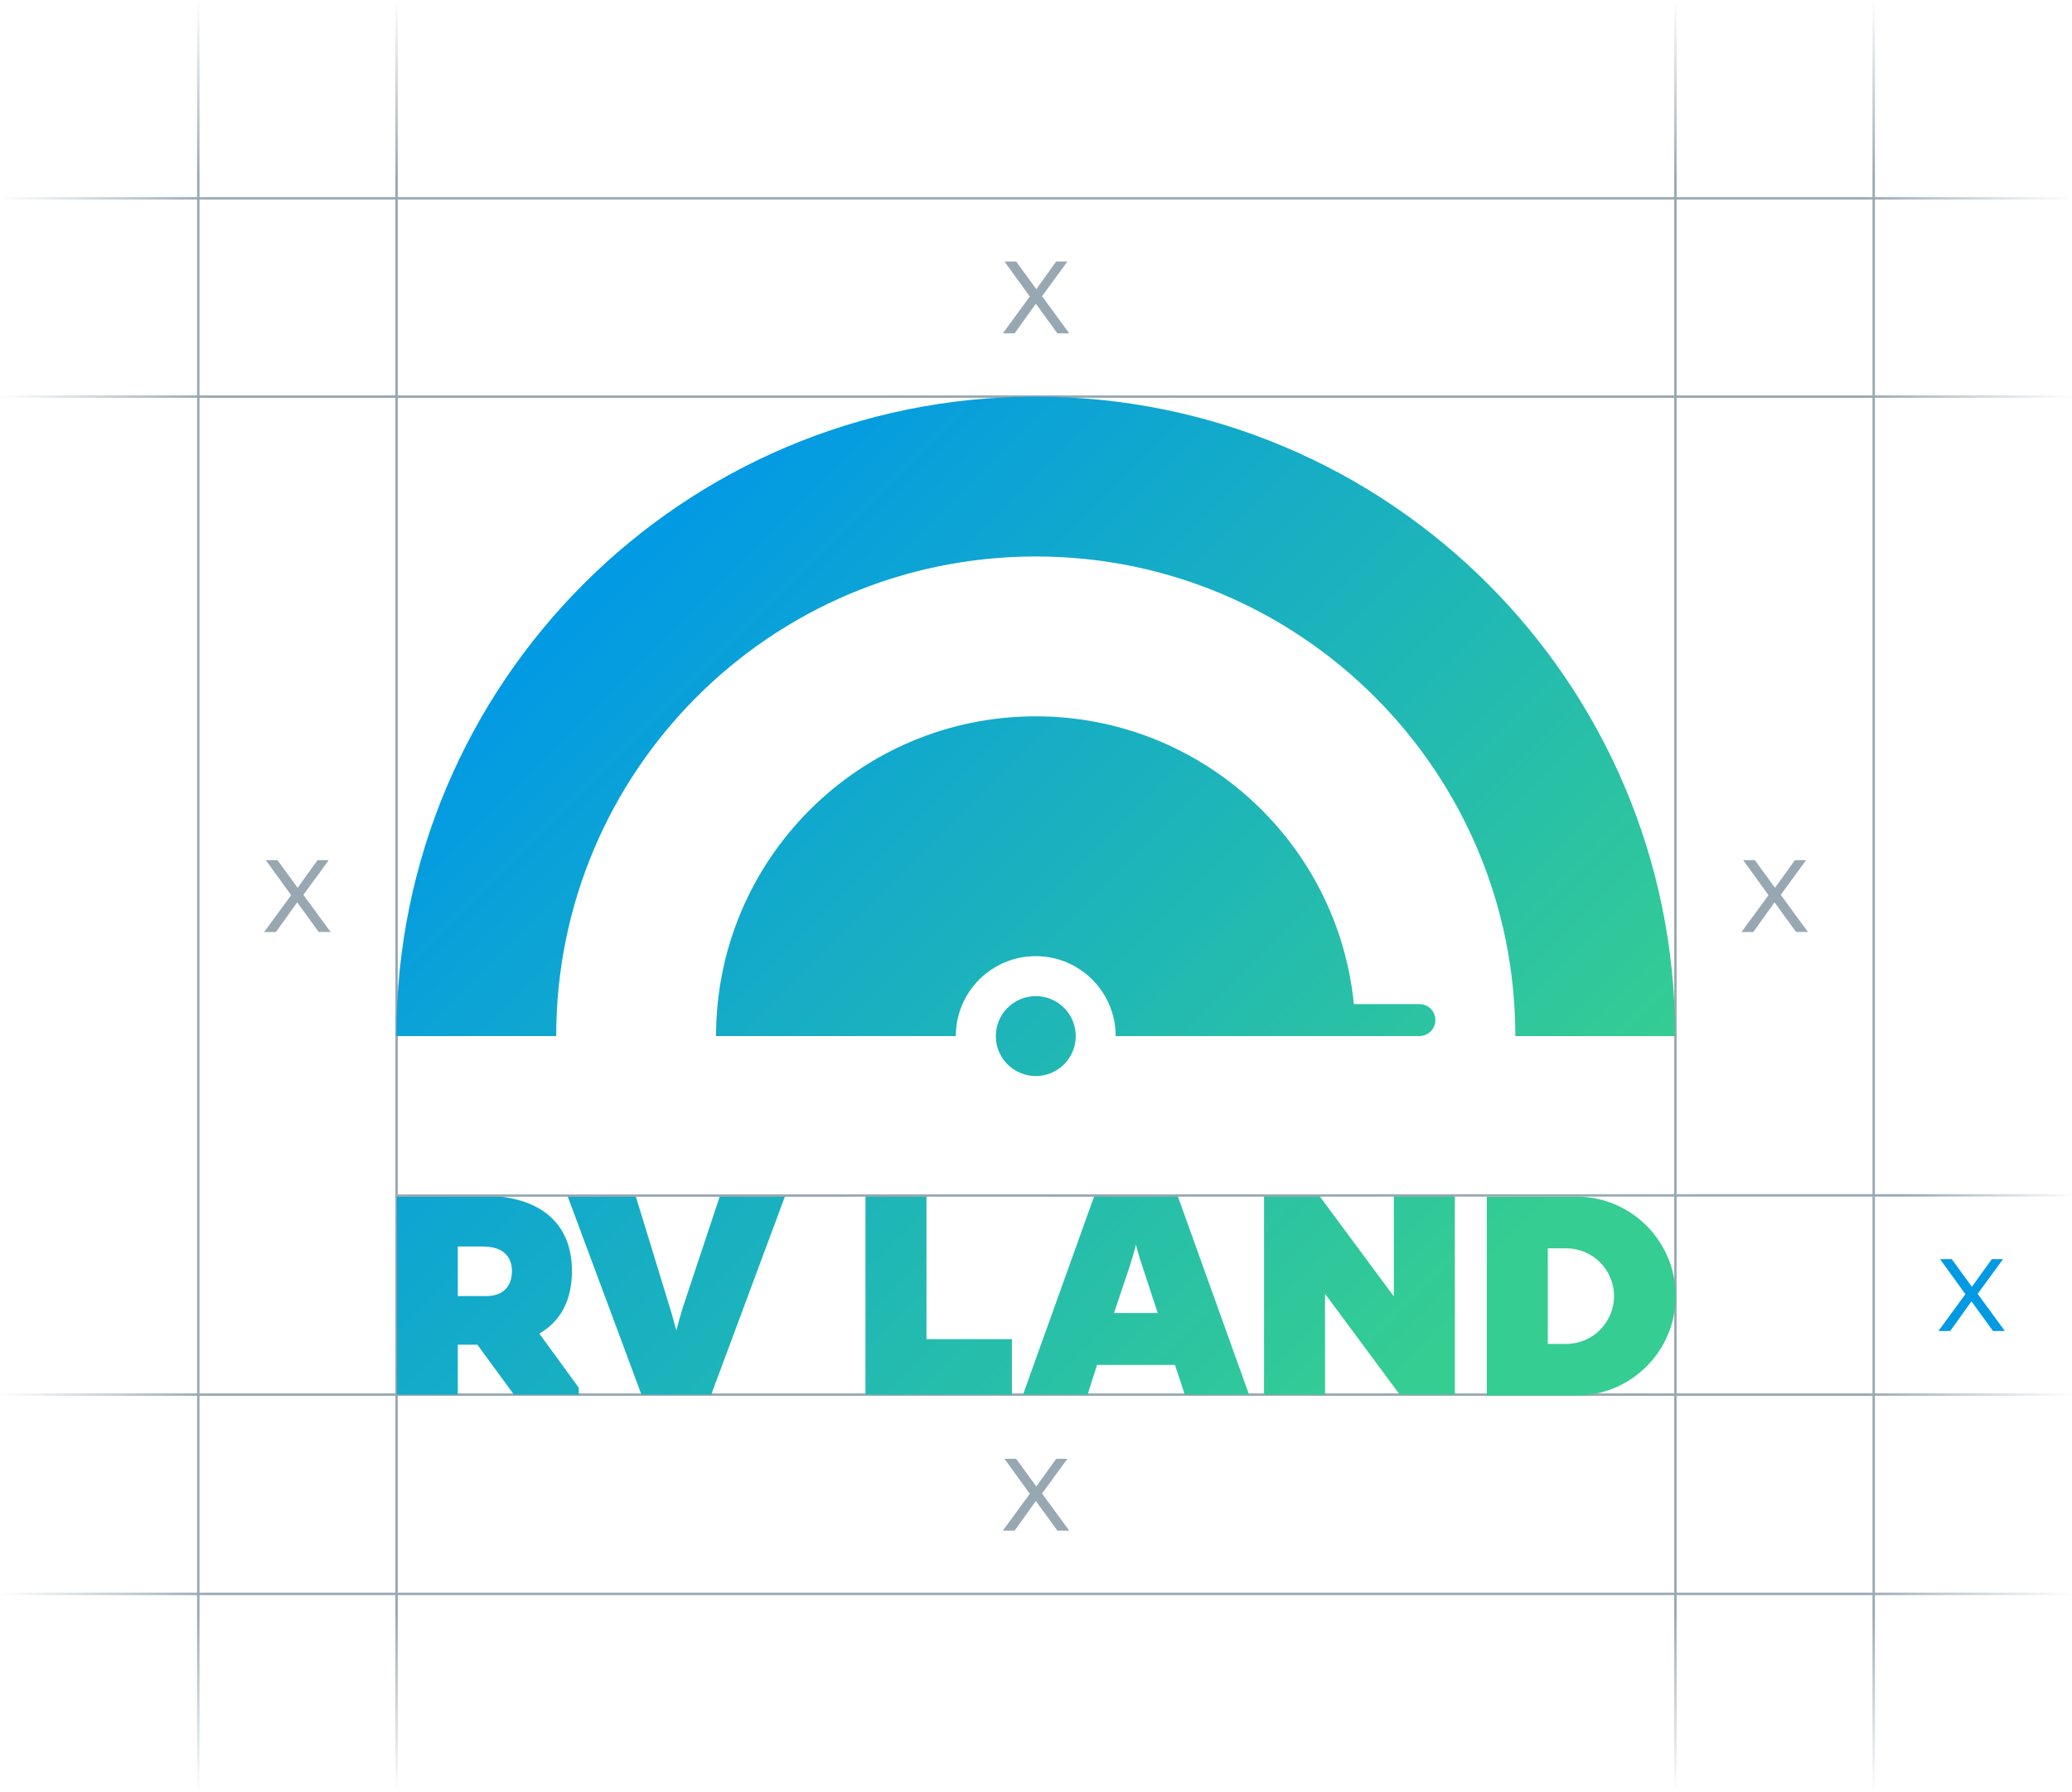
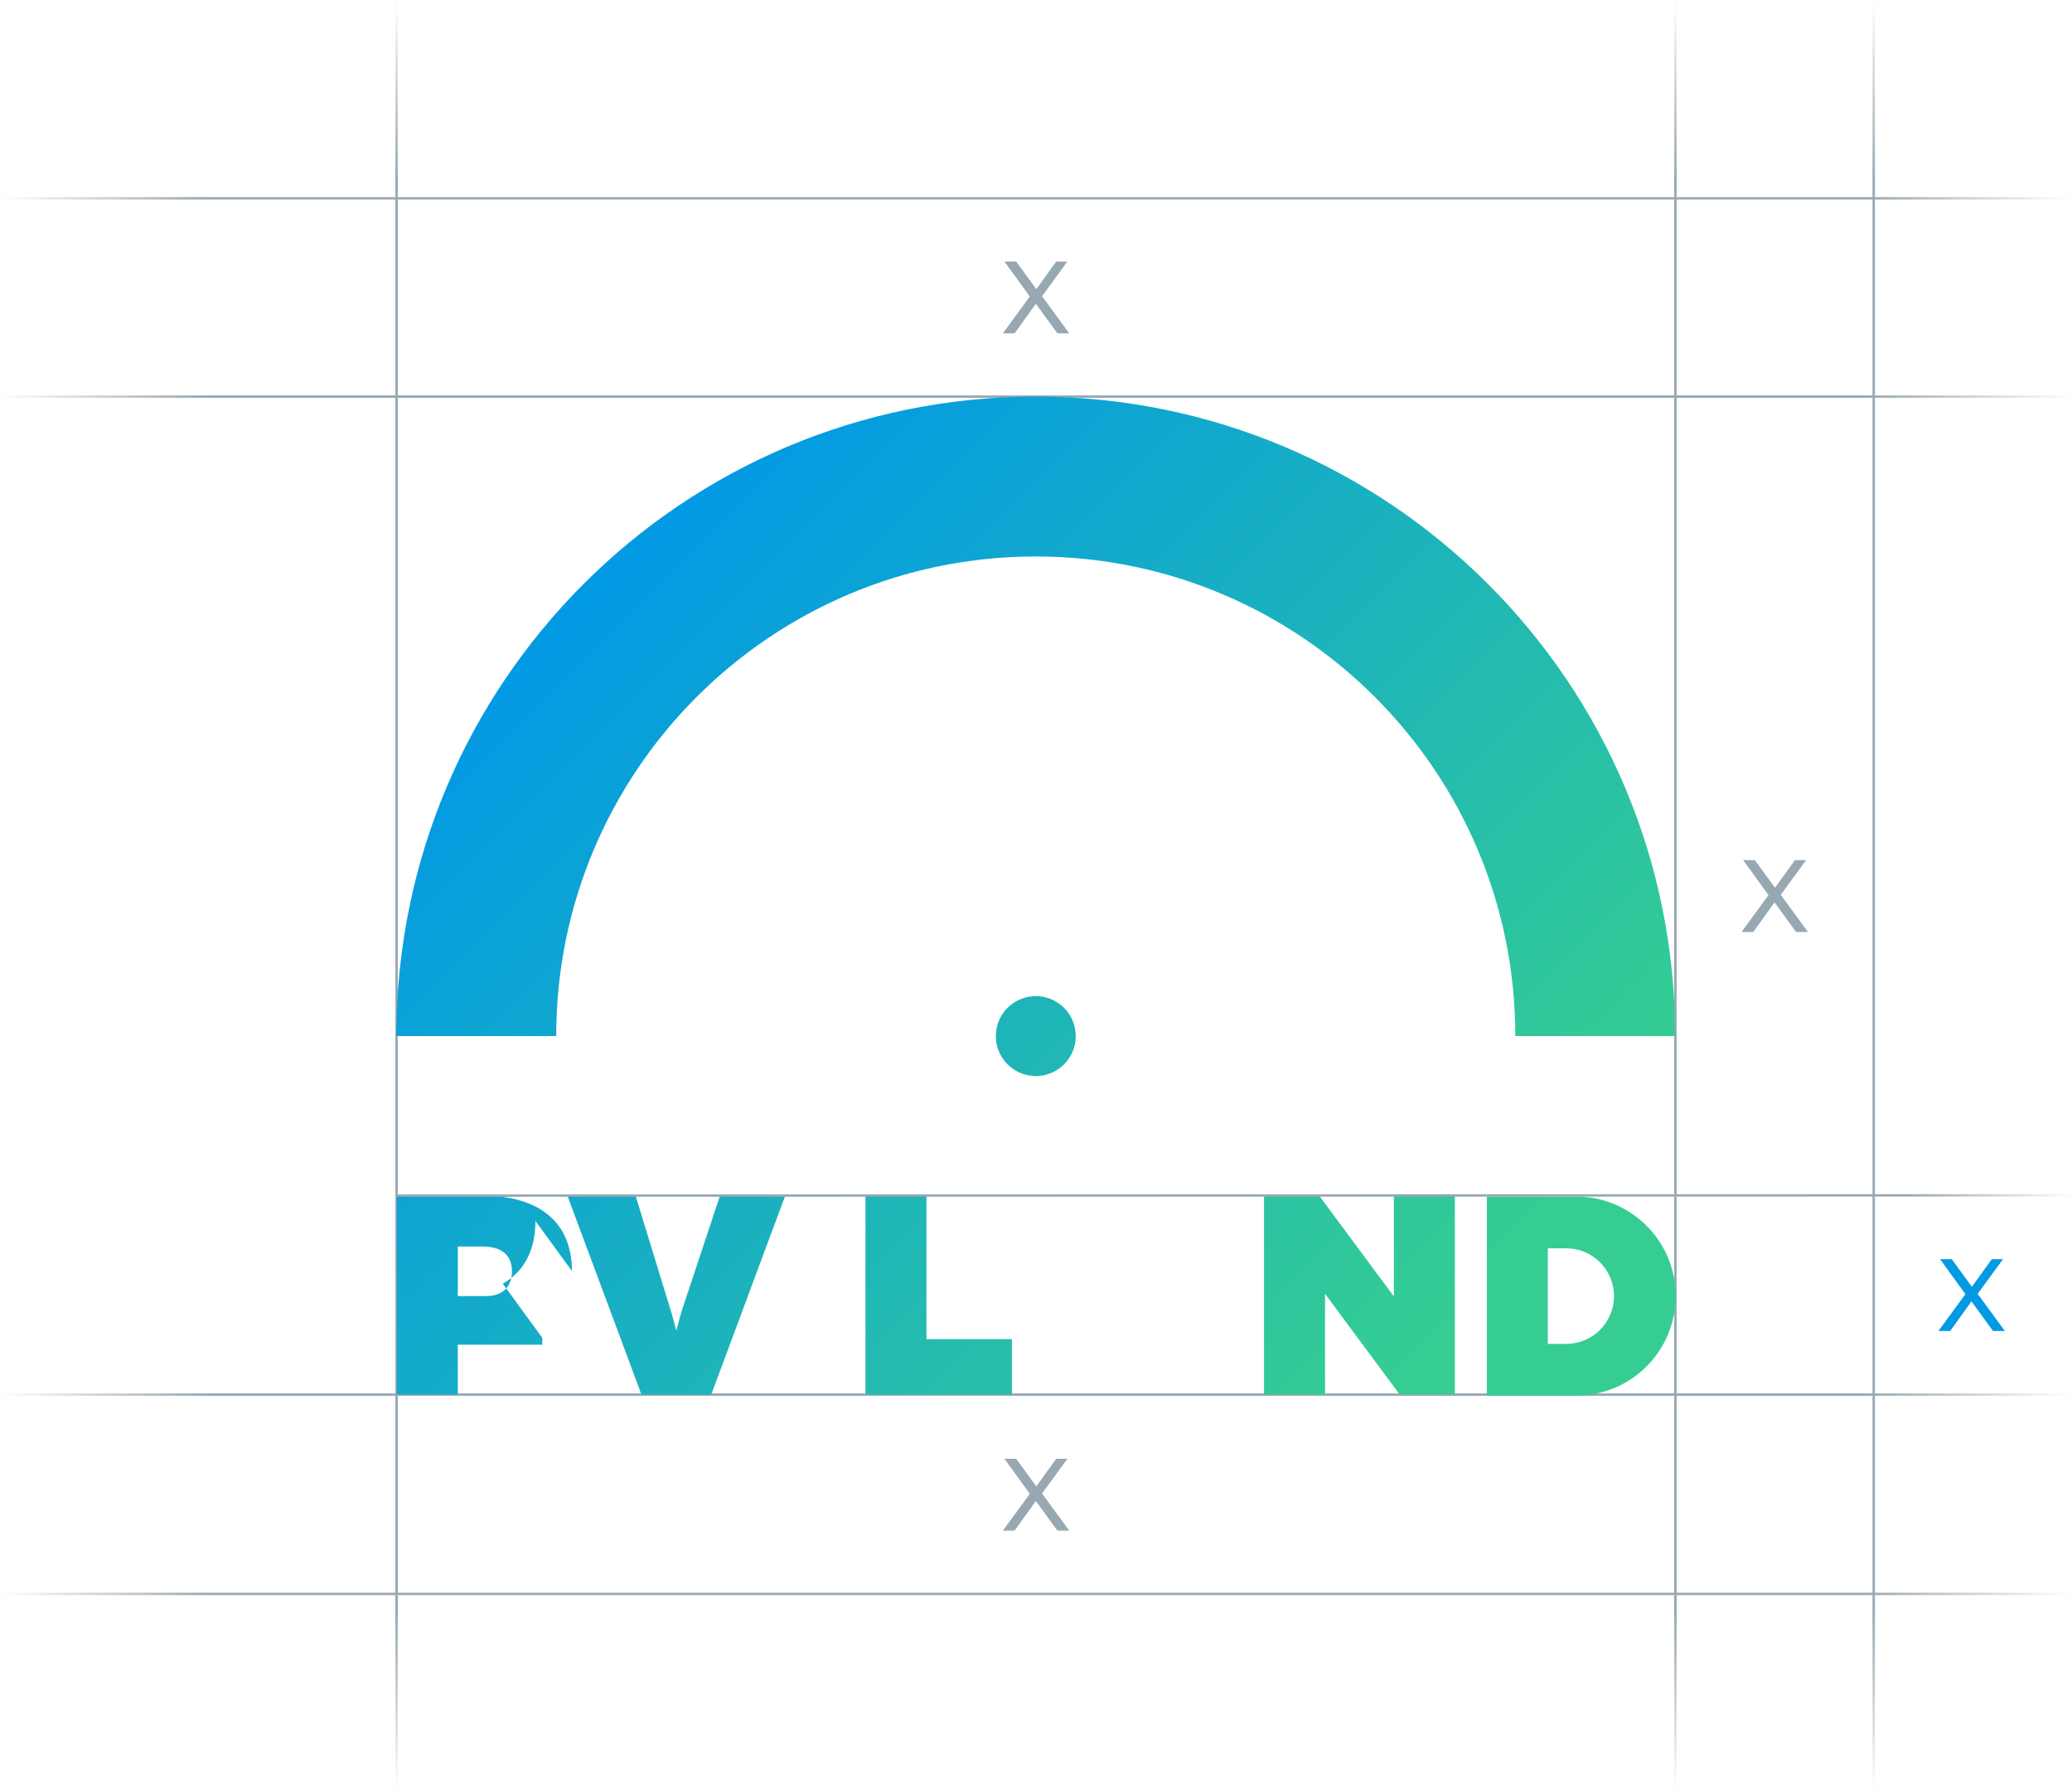
<svg xmlns="http://www.w3.org/2000/svg" xmlns:xlink="http://www.w3.org/1999/xlink" id="Layer_1" data-name="Layer 1" viewBox="0 0 647.86 560.33">
  <defs>
    <style>
      .cls-1 {
        stroke: url(#linear-gradient-2);
      }

      .cls-1, .cls-2, .cls-3, .cls-4, .cls-5, .cls-6, .cls-7, .cls-8, .cls-9 {
        fill: none;
        stroke-miterlimit: 10;
        stroke-width: .75px;
      }

      .cls-10 {
        fill: url(#linear-gradient-17);
      }

      .cls-2 {
        stroke: url(#linear-gradient-3);
      }

      .cls-11 {
        fill: url(#linear-gradient-15);
      }

      .cls-3 {
        stroke: url(#linear-gradient);
      }

      .cls-4 {
        stroke: url(#linear-gradient-7);
      }

      .cls-5 {
        stroke: url(#linear-gradient-8);
      }

      .cls-12 {
        fill: #98a8b2;
      }

      .cls-13 {
        fill: url(#linear-gradient-14);
      }

      .cls-14 {
        fill: url(#linear-gradient-11);
      }

      .cls-6 {
        stroke: url(#linear-gradient-4);
      }

      .cls-15 {
        fill: url(#linear-gradient-10);
      }

      .cls-16 {
        fill: url(#linear-gradient-16);
      }

      .cls-7 {
        stroke: url(#linear-gradient-6);
      }

      .cls-17 {
        fill: #039ae4;
      }

      .cls-8 {
        stroke: url(#linear-gradient-18);
      }

      .cls-18 {
        fill: url(#linear-gradient-9);
      }

      .cls-9 {
        stroke: url(#linear-gradient-5);
      }

      .cls-19 {
        fill: url(#linear-gradient-12);
      }

      .cls-20 {
        fill: url(#linear-gradient-13);
      }
    </style>
    <linearGradient id="linear-gradient" x1="124" y1="560.33" x2="124" y2="0" gradientUnits="userSpaceOnUse">
      <stop offset="0" stop-color="#98a8b2" stop-opacity="0" />
      <stop offset=".1" stop-color="#98a8b2" />
      <stop offset=".9" stop-color="#98a8b2" />
      <stop offset="1" stop-color="#98a8b2" stop-opacity="0" />
    </linearGradient>
    <linearGradient id="linear-gradient-2" x1="523.86" x2="523.86" xlink:href="#linear-gradient" />
    <linearGradient id="linear-gradient-3" x1="585.86" x2="585.86" xlink:href="#linear-gradient" />
    <linearGradient id="linear-gradient-4" x1="62" x2="62" xlink:href="#linear-gradient" />
    <linearGradient id="linear-gradient-5" x1="0" y1="498.33" x2="647.86" y2="498.33" xlink:href="#linear-gradient" />
    <linearGradient id="linear-gradient-6" x1="0" y1="124" x2="647.86" y2="124" xlink:href="#linear-gradient" />
    <linearGradient id="linear-gradient-7" x1="0" y1="436.02" x2="647.86" y2="436.02" xlink:href="#linear-gradient" />
    <linearGradient id="linear-gradient-8" x1="0" y1="62" x2="647.86" y2="62" xlink:href="#linear-gradient" />
    <linearGradient id="linear-gradient-9" x1="207.9" y1="166.56" x2="446.22" y2="404.88" gradientUnits="userSpaceOnUse">
      <stop offset="0" stop-color="#039ae4" />
      <stop offset="1" stop-color="#35cd92" />
    </linearGradient>
    <linearGradient id="linear-gradient-10" x1="200.64" y1="180.01" x2="437.59" y2="416.96" xlink:href="#linear-gradient-9" />
    <linearGradient id="linear-gradient-11" x1="187.38" y1="187.45" x2="435.29" y2="435.36" xlink:href="#linear-gradient-9" />
    <linearGradient id="linear-gradient-12" x1="221.84" y1="141.77" x2="471.29" y2="391.21" xlink:href="#linear-gradient-9" />
    <linearGradient id="linear-gradient-13" x1="69.25" y1="329.37" x2="319.62" y2="579.74" xlink:href="#linear-gradient-9" />
    <linearGradient id="linear-gradient-14" x1="104.53" y1="286.4" x2="357.95" y2="539.82" xlink:href="#linear-gradient-9" />
    <linearGradient id="linear-gradient-15" x1="127.55" y1="252.31" x2="380.73" y2="505.49" xlink:href="#linear-gradient-9" />
    <linearGradient id="linear-gradient-16" x1="155.66" y1="216.53" x2="408.14" y2="469.01" xlink:href="#linear-gradient-9" />
    <linearGradient id="linear-gradient-17" x1="195.23" y1="175.08" x2="444.99" y2="424.84" xlink:href="#linear-gradient-9" />
    <linearGradient id="linear-gradient-18" x1="55.46" y1="373.66" x2="703.32" y2="373.75" gradientTransform="translate(79.17 .11) rotate(-.01) scale(.81 1)" gradientUnits="userSpaceOnUse">
      <stop offset="0" stop-color="#98a8b2" />
      <stop offset=".9" stop-color="#98a8b2" />
      <stop offset="1" stop-color="#98a8b2" stop-opacity="0" />
    </linearGradient>
  </defs>
  <line class="cls-3" x1="124" y1="0" x2="124" y2="560.33" />
  <line class="cls-1" x1="523.86" y1="0" x2="523.86" y2="560.33" />
  <line class="cls-2" x1="585.86" y1="0" x2="585.86" y2="560.33" />
-   <line class="cls-6" x1="62" y1="0" x2="62" y2="560.33" />
  <line class="cls-9" x1="0" y1="498.33" x2="647.86" y2="498.33" />
  <line class="cls-7" x1="0" y1="124" x2="647.86" y2="124" />
  <line class="cls-4" x1="0" y1="436.02" x2="647.86" y2="436.02" />
  <line class="cls-5" x1="0" y1="62" x2="647.86" y2="62" />
  <g>
    <g>
      <path class="cls-18" d="m323.86,124c-110.41,0-199.93,89.51-199.93,199.93h49.98c0-82.82,67.14-149.95,149.94-149.95s149.95,67.14,149.95,149.95h49.98c0-110.43-89.52-199.93-199.93-199.93Z" />
-       <path class="cls-15" d="m443.82,313.93h-20.5c-5.01-50.51-47.63-89.97-99.46-89.97-55.21,0-99.97,44.76-99.97,99.97h74.97,0c0-13.81,11.19-24.99,24.99-24.99s24.99,11.19,24.99,24.99h0s74.98,0,74.98,0h19.99c2.76,0,5-2.24,5-5s-2.23-5-5-5Z" />
      <path class="cls-14" d="m336.36,323.94c0,6.9-5.59,12.49-12.49,12.49s-12.5-5.6-12.5-12.49,5.59-12.5,12.5-12.5,12.49,5.6,12.49,12.5Z" />
    </g>
    <g>
      <path class="cls-19" d="m492.83,374.12s-.02,0-.02,0h-27.92v62.21h27.94c17.18,0,31.11-13.93,31.11-31.11s-13.93-31.11-31.11-31.11Zm-3.11,46.05h-5.76v-29.88h5.76c8.25,0,14.94,6.69,14.94,14.94s-6.69,14.94-14.94,14.94Z" />
-       <path class="cls-20" d="m178.83,397.37c0-15.1-10.1-23.56-28.04-23.56h-26.72v62.21h19.07v-15.6h6.12l11.42,15.6h20.3v-2.14l-12.34-16.93c6.53-3.77,10.2-10.3,10.2-19.58Zm-26.82,7.85h-8.87v-15.5h7.85c5.81,0,9.08,2.75,9.08,7.65s-2.85,7.85-8.06,7.85Z" />
+       <path class="cls-20" d="m178.83,397.37c0-15.1-10.1-23.56-28.04-23.56h-26.72v62.21h19.07v-15.6h6.12h20.3v-2.14l-12.34-16.93c6.53-3.77,10.2-10.3,10.2-19.58Zm-26.82,7.85h-8.87v-15.5h7.85c5.81,0,9.08,2.75,9.08,7.65s-2.85,7.85-8.06,7.85Z" />
      <path class="cls-13" d="m213.41,409.1c-.71,2.24-1.33,4.59-1.94,6.94-.61-2.34-1.22-4.69-1.94-6.94l-10.81-35.29h-21.31l23.15,62.21h21.82l23.15-62.21h-20.4l-11.73,35.29Z" />
      <polygon class="cls-11" points="289.68 373.81 270.61 373.81 270.61 436.02 316.4 436.02 316.4 418.68 289.68 418.68 289.68 373.81" />
-       <path class="cls-16" d="m342.2,373.81l-22.33,62.21h20.19l2.96-9.28h24.37l3.06,9.28h20.09l-22.34-62.21h-26Zm6.12,36.71l5-14.89c.82-2.55,1.43-4.69,1.84-6.52.51,1.84,1.02,3.98,1.94,6.52l4.89,14.89h-13.67Z" />
      <polygon class="cls-10" points="435.82 405.32 412.47 373.81 395.23 373.81 395.23 436.02 414.3 436.02 414.3 404.51 437.66 436.02 454.89 436.02 454.89 373.81 435.82 373.81 435.82 405.32" />
    </g>
  </g>
  <line class="cls-8" x1="124.07" y1="373.81" x2="647.86" y2="373.72" />
  <path class="cls-17" d="m623.16,416.14l-6.74-9.27-6.64,9.27h-3.69l8.44-11.52-7.92-10.94h3.66l6.29,8.63,6.22-8.63h3.5l-7.92,10.84,8.5,11.61h-3.69Z" />
  <path class="cls-12" d="m330.62,104.23l-6.74-9.27-6.64,9.27h-3.69l8.44-11.52-7.92-10.94h3.66l6.29,8.63,6.22-8.63h3.5l-7.92,10.84,8.5,11.61h-3.69Z" />
  <path class="cls-12" d="m330.62,478.56l-6.74-9.27-6.64,9.27h-3.69l8.44-11.52-7.92-10.94h3.66l6.29,8.63,6.22-8.63h3.5l-7.92,10.84,8.5,11.61h-3.69Z" />
  <path class="cls-12" d="m561.59,291.39l-6.74-9.27-6.64,9.27h-3.69l8.44-11.52-7.92-10.94h3.66l6.29,8.63,6.22-8.63h3.5l-7.92,10.84,8.5,11.61h-3.69Z" />
-   <path class="cls-12" d="m99.66,291.39l-6.74-9.27-6.64,9.27h-3.69l8.44-11.52-7.92-10.94h3.66l6.29,8.63,6.22-8.63h3.5l-7.92,10.84,8.5,11.61h-3.69Z" />
</svg>